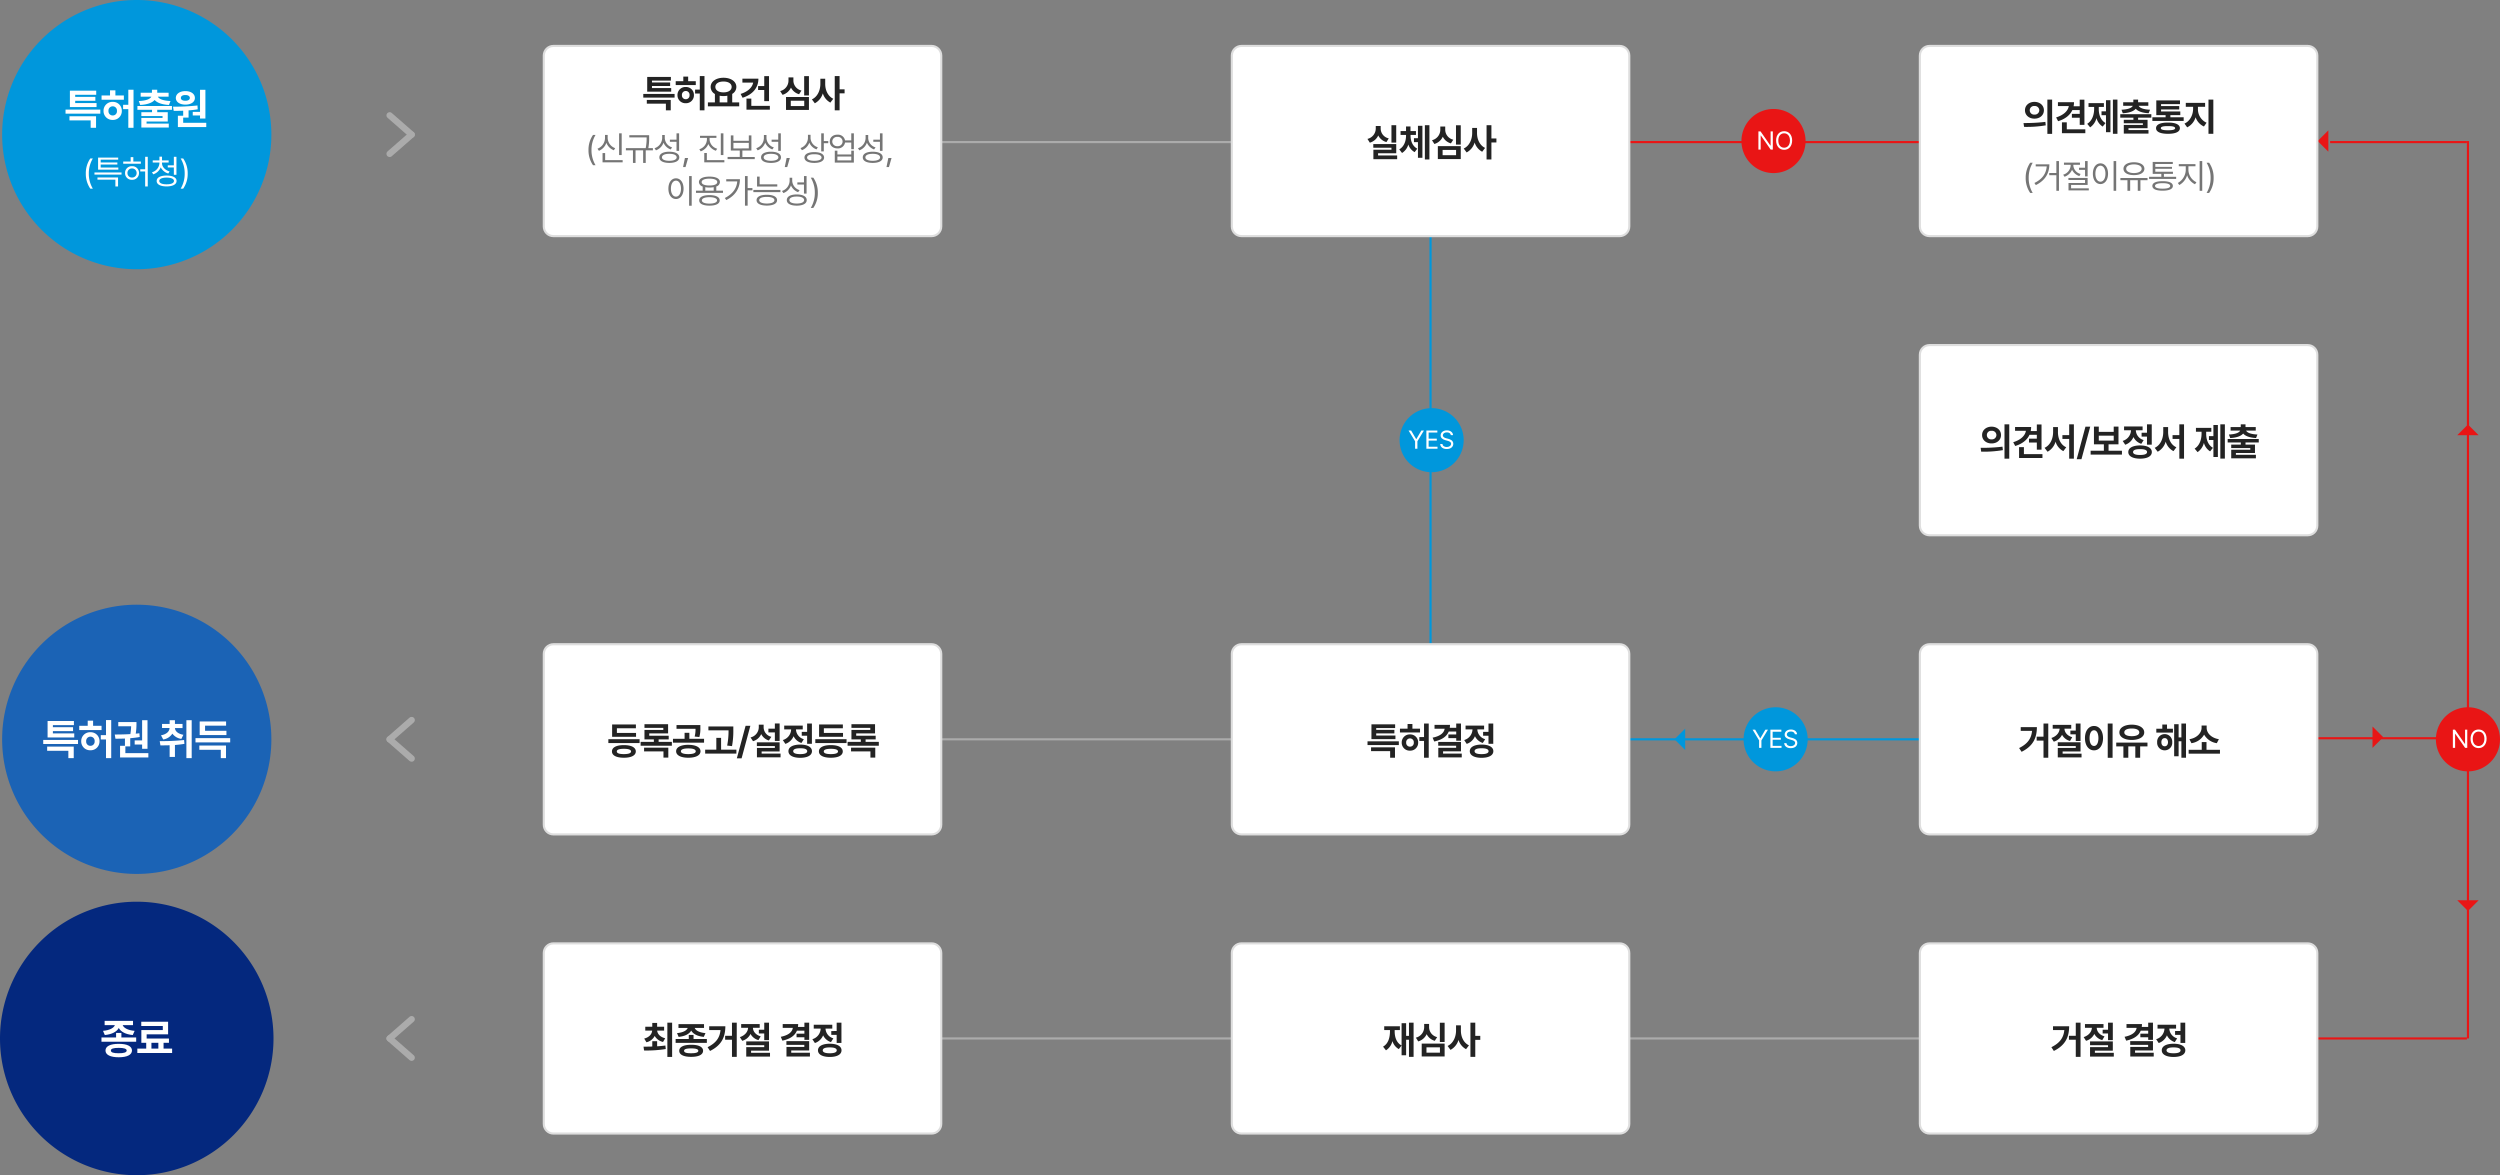
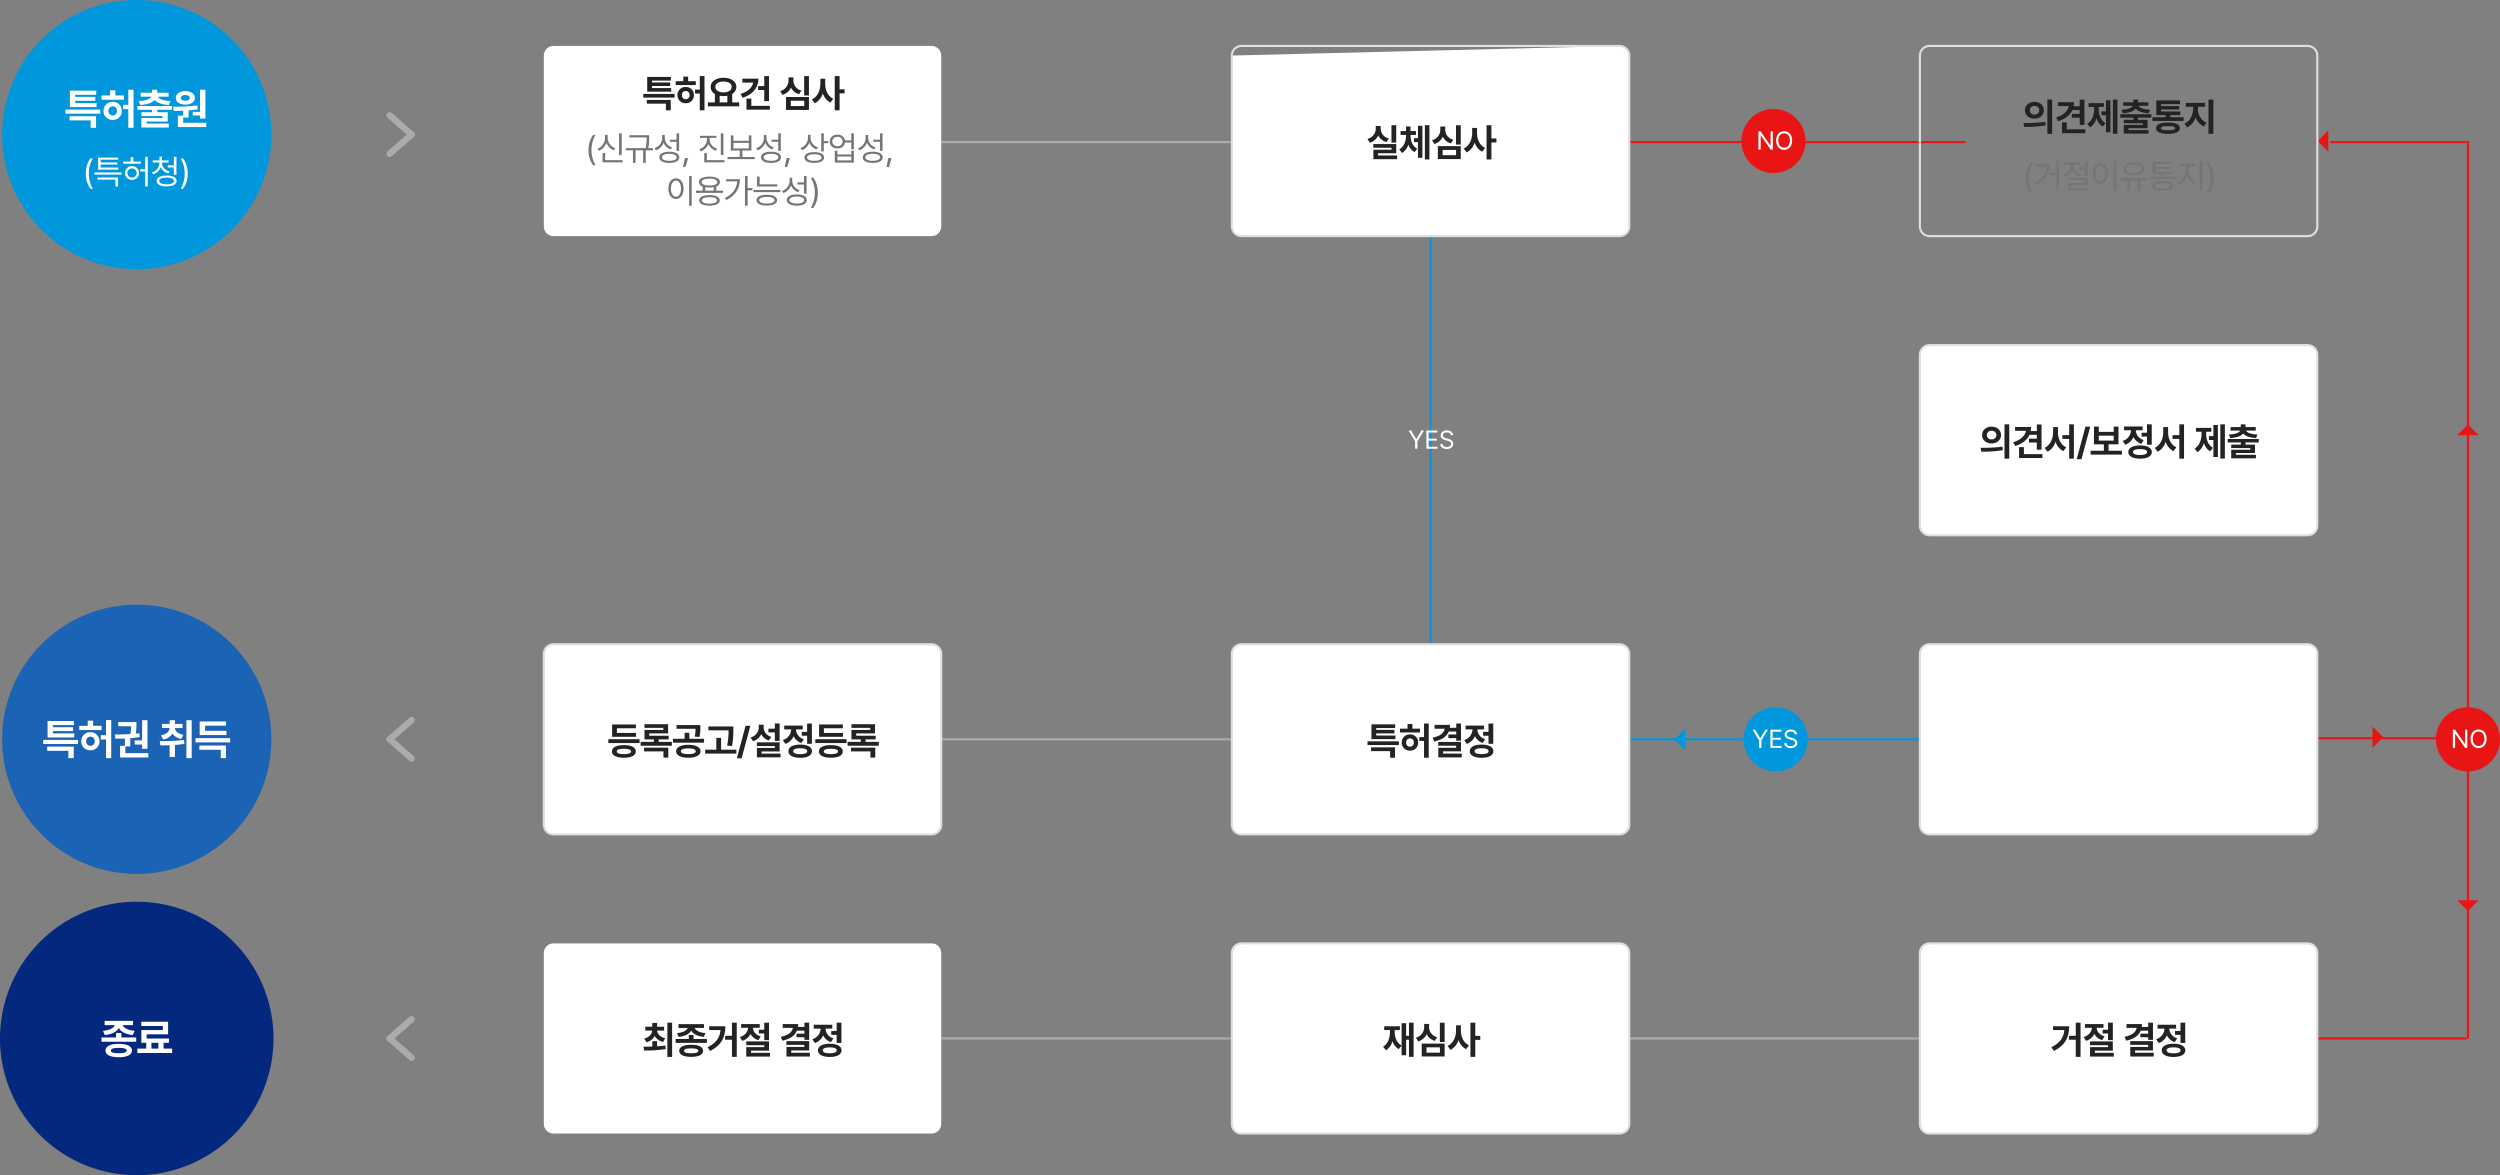
<svg xmlns="http://www.w3.org/2000/svg" width="1170" height="550" viewBox="0 0 1170 550">
  <rect x="0" y="0" width="1170" height="550" fill="#808080" stroke="none" />
  <g id="그룹_100617" data-name="그룹 100617" transform="translate(-390 -1187)">
    <path id="패스_34657" data-name="패스 34657" d="M266.5,0H0" transform="translate(1043.5 1253.5)" fill="none" stroke="#e91515" stroke-width="1" />
    <path id="패스_34658" data-name="패스 34658" d="M64,0H0" transform="translate(1480.5 1253.5)" fill="none" stroke="#e91515" stroke-width="1" />
    <path id="패스_34626" data-name="패스 34626" d="M0,420V0" transform="translate(1545 1253)" fill="none" stroke="#e91515" stroke-width="1" />
    <path id="패스_34644" data-name="패스 34644" d="M168.139,0H0" transform="translate(1376.361 1532.5)" fill="none" stroke="#e91515" stroke-width="1" />
    <path id="패스_34627" data-name="패스 34627" d="M168.139,0H0" transform="translate(1376.361 1673)" fill="none" stroke="#e91515" stroke-width="1" />
    <path id="패스_34645" data-name="패스 34645" d="M266.5,0H0" transform="translate(1043.5 1533)" fill="none" stroke="#0097dc" stroke-width="1" />
    <path id="패스_34647" data-name="패스 34647" d="M0,0V232.5" transform="translate(1059.5 1282.5)" fill="none" stroke="#0097dc" stroke-width="1" />
    <path id="패스_34628" data-name="패스 34628" d="M266.5,0H0" transform="translate(1043.5 1673)" fill="none" stroke="#ababab" stroke-width="1" />
    <path id="패스_34659" data-name="패스 34659" d="M238,0H0" transform="translate(743.5 1253.5)" fill="none" stroke="#ababab" stroke-width="1" />
    <path id="패스_34646" data-name="패스 34646" d="M238,0H0" transform="translate(743.5 1533)" fill="none" stroke="#ababab" stroke-width="1" />
    <path id="패스_34633" data-name="패스 34633" d="M238,0H0" transform="translate(743.5 1673)" fill="none" stroke="#ababab" stroke-width="1" />
    <path id="패스_34636" data-name="패스 34636" d="M10-12.333l-5,5H15Z" transform="translate(1186 1543) rotate(-90)" fill="#0097dc" />
    <path id="패스_34660" data-name="패스 34660" d="M10-12.333l-5,5H15Z" transform="translate(1487 1263) rotate(-90)" fill="#e91515" />
    <path id="패스_34637" data-name="패스 34637" d="M10-6.667l-5-5H15Z" transform="translate(1512 1542) rotate(-90)" fill="#e91515" />
    <path id="패스_34653" data-name="패스 34653" d="M10-6.667l-5-5H15Z" transform="translate(1555 1379) rotate(180)" fill="#e91515" />
    <path id="패스_34630" data-name="패스 34630" d="M10-12.333l-5,5H15Z" transform="translate(1555 1601) rotate(180)" fill="#e91515" />
    <path id="패스_34661" data-name="패스 34661" d="M63,0A63,63,0,1,1,0,63,63,63,0,0,1,63,0Z" transform="translate(391 1187)" fill="#0097dc" />
    <path id="패스_34662" data-name="패스 34662" d="M-23.84-4.768A12.087,12.087,0,0,0-21.728,2.3h1.184a13.467,13.467,0,0,1-1.888-7.072,13.554,13.554,0,0,1,1.888-7.072h-1.184A12.087,12.087,0,0,0-23.84-4.768ZM-7.12-5.28H-19.792v.992H-7.12ZM-18.384-1.92H-10v3.2h1.248V-2.944h-9.632Zm.288-4.672h9.472v-.992H-16.88V-8.992h7.808v-.96H-16.88v-1.312h8.192v-.992H-18.1ZM1.92-10.4H-1.6v-2.048H-2.848V-10.4H-6.336v1.024H1.92ZM-5.472-5.024A3.084,3.084,0,0,0-2.208-1.856,3.111,3.111,0,0,0,1.056-5.024a3.127,3.127,0,0,0-3.264-3.2A3.1,3.1,0,0,0-5.472-5.024Zm1.12,0A2.086,2.086,0,0,1-2.208-7.168,2.1,2.1,0,0,1-.064-5.024,2.059,2.059,0,0,1-2.208-2.912,2.05,2.05,0,0,1-4.352-5.024ZM1.632-5.76h2.3V1.28H5.152V-12.608H3.936v5.824h-2.3ZM11.824-9.632V-9.92h3.1v-1.024h-3.1v-1.728H10.608v1.728H7.472V-9.92h3.136v.288A4.752,4.752,0,0,1,7.12-5.376l.608.96a5.663,5.663,0,0,0,3.5-3.28,5.6,5.6,0,0,0,3.536,2.9l.608-.96C13.312-6.352,11.808-7.9,11.824-9.632Zm-2.5,8.32c-.016,1.616,1.76,2.544,4.64,2.56,2.9-.016,4.672-.944,4.672-2.56,0-1.6-1.776-2.528-4.672-2.528C11.088-3.84,9.312-2.912,9.328-1.312Zm1.216,0c-.016-.976,1.312-1.552,3.424-1.568,2.144.016,3.456.592,3.456,1.568S16.112.272,13.968.256C11.856.272,10.528-.336,10.544-1.312Zm3.968-6.3H17.36v3.424h1.216v-8.416H17.36V-8.64H14.512ZM23.84-4.768a12.087,12.087,0,0,0-2.112-7.072H20.544a13.467,13.467,0,0,1,1.888,7.072A13.554,13.554,0,0,1,20.544,2.3h1.184A12.087,12.087,0,0,0,23.84-4.768Z" transform="translate(454 1273)" fill="#fff" />
    <path id="패스_34663" data-name="패스 34663" d="M-17.05-6.72H-33.33V-4.8h16.28ZM-31.49-1.64h9.92V1.8h2.52V-3.6H-31.49Zm.2-6.24h12.48V-9.76h-10v-1.08h9.44v-1.84h-9.44v-.96h9.84v-1.92H-31.29Zm25.26-5.44H-9.99v-2.4h-2.52v2.4h-3.96v2H-6.03Zm-9.52,7.24a4.131,4.131,0,0,0,4.32,4.2,4.1,4.1,0,0,0,4.24-4.2,4.109,4.109,0,0,0-4.24-4.24A4.14,4.14,0,0,0-15.55-6.08Zm2.32,0a1.978,1.978,0,0,1,2-2.16A1.959,1.959,0,0,1-9.27-6.08a1.936,1.936,0,0,1-1.96,2.12A1.955,1.955,0,0,1-13.23-6.08Zm6.84-.84h2.44V1.8h2.44V-16H-3.95v7.04H-6.39ZM16.47-8.4H.31v1.8H7.15v1.12h-5v1.8h9.92v.88H2.15V1.68H14.99V-.16H4.59v-.96h9.92V-5.48H9.59V-6.6h6.88ZM.95-10.72l.68,1.84c3.32-.18,5.62-1.02,6.74-2.34,1.12,1.32,3.42,2.16,6.7,2.34l.72-1.84c-3.58-.14-5.4-1-5.9-2.04h5.02V-14.6H9.59V-16H7.11v1.4H1.83v1.84h5C6.31-11.72,4.51-10.86.95-10.72Zm31.18-5.24H29.61V-5.64h-3.4v1.68h3.4v1.44h2.52ZM16.97-8.08l.32,1.96c1.34,0,2.86,0,4.44-.06v2.34H19.25V1.48H32.53v-2H21.73V-2.96h2.52V-6.34c1.44-.1,2.88-.26,4.28-.5l-.12-1.8A100.274,100.274,0,0,1,16.97-8.08Zm1.32-4.08c.02,1.9,1.84,3.12,4.48,3.12,2.6,0,4.44-1.22,4.44-3.12s-1.84-3.2-4.44-3.2C20.13-15.36,18.31-14.06,18.29-12.16Zm2.36,0c0-.9.86-1.38,2.12-1.36,1.2-.02,2.06.46,2.08,1.36-.02.86-.88,1.32-2.08,1.32C21.51-10.84,20.65-11.3,20.65-12.16Z" transform="translate(454 1245)" fill="#fff" />
    <path id="패스_34664" data-name="패스 34664" d="M63,0A63,63,0,1,1,0,63,63,63,0,0,1,63,0Z" transform="translate(391 1470)" fill="#1b63b5" />
    <path id="패스_34665" data-name="패스 34665" d="M-27.49-6.72H-43.77V-4.8h16.28ZM-41.93-1.64h9.92V1.8h2.52V-3.6H-41.93Zm.2-6.24h12.48V-9.76h-10v-1.08h9.44v-1.84h-9.44v-.96h9.84v-1.92H-41.73Zm25.26-5.44h-3.96v-2.4h-2.52v2.4h-3.96v2h10.44Zm-9.52,7.24a4.131,4.131,0,0,0,4.32,4.2,4.1,4.1,0,0,0,4.24-4.2,4.109,4.109,0,0,0-4.24-4.24A4.14,4.14,0,0,0-25.99-6.08Zm2.32,0a1.978,1.978,0,0,1,2-2.16,1.959,1.959,0,0,1,1.96,2.16,1.936,1.936,0,0,1-1.96,2.12A1.955,1.955,0,0,1-23.67-6.08Zm6.84-.84h2.44V1.8h2.44V-16h-2.44v7.04h-2.44ZM5.03-15.96H2.51v9.48H-.97v1.92H2.51v2H5.03ZM-10.29-9.24l.32,1.96c1.32,0,2.84-.02,4.44-.08v3.4H-7.81V1.48H5.43v-2H-5.33V-3.68h2.28V-7.52c1.48-.12,3-.3,4.44-.56L1.23-9.84c-.56.08-1.12.14-1.7.2a30.071,30.071,0,0,0,.34-4.8v-.64H-8.65v1.96h6.02a27.666,27.666,0,0,1-.36,3.68C-5.59-9.28-8.17-9.26-10.29-9.24ZM21.43-14.2H17.87v-1.76H15.39v1.76H11.83v1.92h3.52c-.04,1.52-1.32,2.92-4,3.4l1.04,1.96a6.194,6.194,0,0,0,4.28-2.74,6.232,6.232,0,0,0,4.2,2.46l.96-1.92c-2.62-.46-3.88-1.74-3.96-3.16h3.56ZM10.75-6.16l.32,2c1.3,0,2.78,0,4.32-.06V1.24h2.48V-4.34c1.48-.12,2.98-.28,4.44-.54l-.16-1.8A98.966,98.966,0,0,1,10.75-6.16ZM23.23,1.8h2.48V-15.96H23.23Zm20.5-9.36H27.49v2H43.73ZM29.29-2.08H39.33V1.8h2.44V-4.08H29.29ZM29.45-9H41.97v-2h-10v-2.4h9.84v-1.96H29.45Z" transform="translate(454 1540)" fill="#fff" />
    <path id="패스_34666" data-name="패스 34666" d="M64,0A64,64,0,1,1,0,64,64,64,0,0,1,64,0Z" transform="translate(390 1609)" fill="#04287e" />
    <path id="패스_34683" data-name="패스 34683" d="M-7.19-9.6H-9.67v2.12h-6.84v2H-.27v-2H-7.19Zm-8.6-.96.84,1.96c3.36-.32,5.6-1.58,6.54-3.3.94,1.74,3.18,2.98,6.54,3.3l.88-1.96c-3.32-.28-5.14-1.46-5.6-2.68h4.84v-2H-15.03v2h4.8C-10.69-12-12.51-10.86-15.79-10.56Zm1.16,9.2C-14.65.68-12.31,1.8-8.43,1.8S-2.25.68-2.23-1.36c-.02-2.02-2.32-3.14-6.2-3.12C-12.31-4.5-14.65-3.38-14.63-1.36Zm2.52,0c-.02-.84,1.2-1.24,3.68-1.24,2.44,0,3.7.4,3.72,1.24-.02.88-1.28,1.3-3.72,1.28C-10.91-.06-12.13-.48-12.11-1.36Zm28.66-.88h-4V-4.96h2.52v-2H4.63V-8.92H14.67v-5.92H2.11v2H12.19v1.92H2.15v5.96H4.43v2.72H.27V-.2H16.55Zm-9.68,0V-4.96h3.24v2.72Z" transform="translate(454 1680)" fill="#fff" />
    <path id="패스_34667" data-name="패스 34667" d="M0,0,10.277,8.993" transform="translate(572.361 1241)" fill="none" stroke="#ababab" stroke-linecap="round" stroke-width="3" />
    <path id="패스_34668" data-name="패스 34668" d="M0,8.993,10.277,0" transform="translate(572.361 1249.993)" fill="none" stroke="#ababab" stroke-linecap="round" stroke-width="3" />
    <path id="패스_34669" data-name="패스 34669" d="M10.277,0,0,8.993" transform="translate(572.361 1524)" fill="none" stroke="#ababab" stroke-linecap="round" stroke-width="3" />
    <path id="패스_34670" data-name="패스 34670" d="M10.277,8.993,0,0" transform="translate(572.361 1532.993)" fill="none" stroke="#ababab" stroke-linecap="round" stroke-width="3" />
    <path id="패스_34671" data-name="패스 34671" d="M10.277,0,0,8.993" transform="translate(572.361 1664)" fill="none" stroke="#ababab" stroke-linecap="round" stroke-width="3" />
    <path id="패스_34672" data-name="패스 34672" d="M10.277,8.993,0,0" transform="translate(572.361 1672.993)" fill="none" stroke="#ababab" stroke-linecap="round" stroke-width="3" />
    <g id="패스_34673" data-name="패스 34673" transform="translate(966 1208)" fill="#fff">
-       <path d="M 182 89.5 L 5 89.5 C 2.519 89.5 0.5 87.481 0.5 85 L 0.5 5 C 0.5 2.519 2.519 0.5 5 0.5 L 182 0.5 C 184.481 0.5 186.5 2.519 186.5 5 L 186.5 85 C 186.5 87.481 184.481 89.5 182 89.5 Z" stroke="none" />
+       <path d="M 182 89.5 L 5 89.5 C 2.519 89.5 0.5 87.481 0.5 85 L 0.5 5 L 182 0.5 C 184.481 0.5 186.5 2.519 186.5 5 L 186.5 85 C 186.5 87.481 184.481 89.5 182 89.5 Z" stroke="none" />
      <path d="M 5 1 C 2.794 1 1 2.794 1 5 L 1 85 C 1 87.206 2.794 89 5 89 L 182 89 C 184.206 89 186 87.206 186 85 L 186 5 C 186 2.794 184.206 1 182 1 L 5 1 M 5 0 L 182 0 C 184.761 0 187 2.239 187 5 L 187 85 C 187 87.761 184.761 90 182 90 L 5 90 C 2.239 90 0 87.761 0 85 L 0 5 C 0 2.239 2.239 0 5 0 Z" stroke="none" fill="#dedede" />
    </g>
    <path id="패스_34674" data-name="패스 34674" d="M-16.569-14.4H-18.8v8.136h2.232ZM-30.033-7.992l1.116,1.764a6.178,6.178,0,0,0,3.942-3.384,5.983,5.983,0,0,0,3.834,3.1l1.08-1.728a4.713,4.713,0,0,1-3.78-4.572V-14.04h-2.3v1.224A5.037,5.037,0,0,1-30.033-7.992Zm2.736,4.14h8.5v.936h-8.46V1.512h11.124V-.252h-8.928V-1.26h8.5V-5.58H-27.3ZM-9.855-9.5v-.36h2.52v-1.8H-9.891v-2.16h-2.088v2.16h-2.556v1.8h2.556v.36c0,2.466-.864,5.076-3.168,6.408l1.3,1.692A6.894,6.894,0,0,0-10.9-5.382,6.229,6.229,0,0,0-7.947-1.8l1.224-1.62C-8.991-4.644-9.855-7.074-9.855-9.5ZM-8.271-6.48H-6.4V.864h2.088V-14.112H-6.4v5.8H-8.271Zm5.112,8.1h2.124V-14.4H-3.159ZM13.635-14.364H11.4v9.036h2.232ZM.171-7.38,1.287-5.616a6.253,6.253,0,0,0,3.942-3.4A5.989,5.989,0,0,0,9.027-5.9l1.116-1.728a4.812,4.812,0,0,1-3.78-4.608v-1.548h-2.3v1.548A5.055,5.055,0,0,1,.171-7.38ZM2.907,1.44H13.635V-4.608H2.907ZM5.139-.36V-2.844h6.3V-.36Zm16.11-10.4V-13.14H18.981v2.376c0,2.97-1.26,6.03-3.96,7.272l1.368,1.836a7.731,7.731,0,0,0,3.744-4.662A7.327,7.327,0,0,0,23.661-1.98l1.368-1.8C22.455-5,21.231-7.884,21.249-10.764ZM25.713,1.62h2.268V-6.336h2.34V-8.208h-2.34V-14.4H25.713Z" transform="translate(1060 1260)" fill="#232323" />
    <g id="패스_34634" data-name="패스 34634" transform="translate(966 1488)" fill="#fff">
      <path d="M 182 89.5 L 5 89.5 C 2.519 89.5 0.5 87.481 0.5 85 L 0.5 5 C 0.5 2.519 2.519 0.5 5 0.5 L 182 0.5 C 184.481 0.5 186.5 2.519 186.5 5 L 186.5 85 C 186.5 87.481 184.481 89.5 182 89.5 Z" stroke="none" />
      <path d="M 5 1 C 2.794 1 1 2.794 1 5 L 1 85 C 1 87.206 2.794 89 5 89 L 182 89 C 184.206 89 186 87.206 186 85 L 186 5 C 186 2.794 184.206 1 182 1 L 5 1 M 5 0 L 182 0 C 184.761 0 187 2.239 187 5 L 187 85 C 187 87.761 184.761 90 182 90 L 5 90 C 2.239 90 0 87.761 0 85 L 0 5 C 0 2.239 2.239 0 5 0 Z" stroke="none" fill="#dedede" />
    </g>
    <path id="패스_34638" data-name="패스 34638" d="M-15.345-6.048H-30V-4.32h14.652Zm-13,4.572h8.928v3.1h2.268V-3.24h-11.2Zm.18-5.616h11.232V-8.784h-9v-.972h8.5v-1.656h-8.5v-.864h8.856V-14H-28.161Zm22.734-4.9H-8.991v-2.16h-2.268v2.16h-3.564v1.8h9.4Zm-8.568,6.516a3.718,3.718,0,0,0,3.888,3.78,3.689,3.689,0,0,0,3.816-3.78,3.7,3.7,0,0,0-3.816-3.816A3.726,3.726,0,0,0-13.995-5.472Zm2.088,0a1.78,1.78,0,0,1,1.8-1.944A1.763,1.763,0,0,1-8.343-5.472a1.742,1.742,0,0,1-1.764,1.908A1.759,1.759,0,0,1-11.907-5.472Zm6.156-.756h2.2V1.62h2.2V-14.4h-2.2v6.336h-2.2ZM13.743-14.4H11.511v2.016H8.487a8.265,8.265,0,0,0,.108-1.368H1.359v1.8H6.093C5.8-10.026,4.113-8.514.459-7.776l.756,1.8c3.528-.756,5.814-2.286,6.8-4.68h3.492v1.4H7.839V-7.56h3.672v1.224h2.232ZM3.087-4h8.388v.972H3.123v4.5H14.1v-1.8H5.355V-1.368h8.388V-5.76H3.087ZM28.845-14.4H26.613v3.924h-2.52v1.8h2.52V-4.9h2.232ZM15.237-6.66l1.188,1.8a6.371,6.371,0,0,0,3.852-3.6,6.111,6.111,0,0,0,3.672,3.168l1.116-1.764a4.94,4.94,0,0,1-3.672-4.572h3.168v-1.8H15.885v1.8h3.24A5.334,5.334,0,0,1,15.237-6.66Zm2.628,5.22c0,1.944,2.088,3.078,5.508,3.1,3.42-.018,5.508-1.152,5.508-3.1s-2.088-3.078-5.508-3.1C19.953-4.518,17.865-3.384,17.865-1.44Zm2.232,0c0-.918,1.152-1.386,3.276-1.368,2.124-.018,3.276.45,3.276,1.368S25.5-.072,23.373-.072,20.1-.522,20.1-1.44Z" transform="translate(1060 1540)" fill="#232323" />
    <g id="패스_34631" data-name="패스 34631" transform="translate(966 1628)" fill="#fff">
      <path d="M 182 89.5 L 5 89.5 C 2.519 89.5 0.5 87.481 0.5 85 L 0.5 5 C 0.5 2.519 2.519 0.5 5 0.5 L 182 0.5 C 184.481 0.5 186.5 2.519 186.5 5 L 186.5 85 C 186.5 87.481 184.481 89.5 182 89.5 Z" stroke="none" />
      <path d="M 5 1 C 2.794 1 1 2.794 1 5 L 1 85 C 1 87.206 2.794 89 5 89 L 182 89 C 184.206 89 186 87.206 186 85 L 186 5 C 186 2.794 184.206 1 182 1 L 5 1 M 5 0 L 182 0 C 184.761 0 187 2.239 187 5 L 187 85 C 187 87.761 184.761 90 182 90 L 5 90 C 2.239 90 0 87.761 0 85 L 0 5 C 0 2.239 2.239 0 5 0 Z" stroke="none" fill="#dedede" />
    </g>
    <path id="패스_34632" data-name="패스 34632" d="M-8.442-14.4H-10.6v6.192h-1.332v-5.94h-2.124V.864h2.124V-6.408H-10.6V1.62h2.16ZM-22.734-3.168l1.368,1.728a7.013,7.013,0,0,0,3.024-4.338,6.412,6.412,0,0,0,2.988,3.762l1.3-1.692c-2.412-1.278-3.258-3.924-3.24-6.732v-.5h2.448v-1.764h-7.344v1.764h2.7v.5C-19.494-7.362-20.3-4.536-22.734-3.168Zm28.818-11.2H3.852v9.036H6.084ZM-7.38-7.38l1.116,1.764a6.253,6.253,0,0,0,3.942-3.4A5.989,5.989,0,0,0,1.476-5.9L2.592-7.632a4.812,4.812,0,0,1-3.78-4.608v-1.548h-2.3v1.548A5.055,5.055,0,0,1-7.38-7.38Zm2.736,8.82H6.084V-4.608H-4.644Zm2.232-1.8V-2.844h6.3V-.36Zm16.11-10.4V-13.14H11.43v2.376c0,2.97-1.26,6.03-3.96,7.272L8.838-1.656a7.731,7.731,0,0,0,3.744-4.662A7.327,7.327,0,0,0,16.11-1.98l1.368-1.8C14.9-5,13.68-7.884,13.7-10.764ZM18.162,1.62H20.43V-6.336h2.34V-8.208H20.43V-14.4H18.162Z" transform="translate(1060 1680)" fill="#232323" />
    <g id="패스_34648" data-name="패스 34648" transform="translate(644 1488)" fill="#fff">
      <path d="M 182 89.5 L 5 89.5 C 2.519 89.5 0.5 87.481 0.5 85 L 0.5 5 C 0.5 2.519 2.519 0.5 5 0.5 L 182 0.5 C 184.481 0.5 186.5 2.519 186.5 5 L 186.5 85 C 186.5 87.481 184.481 89.5 182 89.5 Z" stroke="none" />
      <path d="M 5 1 C 2.794 1 1 2.794 1 5 L 1 85 C 1 87.206 2.794 89 5 89 L 182 89 C 184.206 89 186 87.206 186 85 L 186 5 C 186 2.794 184.206 1 182 1 L 5 1 M 5 0 L 182 0 C 184.761 0 187 2.239 187 5 L 187 85 C 187 87.761 184.761 90 182 90 L 5 90 C 2.239 90 0 87.761 0 85 L 0 5 C 0 2.239 2.239 0 5 0 Z" stroke="none" fill="#dedede" />
    </g>
    <path id="패스_34650" data-name="패스 34650" d="M-48.672-7.056H-63.288v1.8h14.616ZM-61.6-1.332c-.018,1.89,2.088,2.952,5.58,2.952,3.474,0,5.562-1.062,5.58-2.952-.018-1.89-2.106-2.952-5.58-2.952C-59.508-4.284-61.614-3.222-61.6-1.332Zm.072-6.84h11.2v-1.8h-8.964v-2.2H-50.4v-1.764H-61.524Zm2.2,6.84c-.018-.81,1.1-1.224,3.312-1.224,2.178,0,3.33.414,3.348,1.224-.018.846-1.17,1.242-3.348,1.26C-58.23-.09-59.346-.486-59.328-1.332ZM-33.57-5.8h-6.192V-6.948h4.716V-8.676h-9.108v-1.08h8.82v-4.32H-46.386v1.728h8.82v.972h-8.82v4.428h4.392V-5.8h-6.192V-4H-33.57Zm-13,4.464h9.072v2.88h2.268V-3.1h-11.34Zm20.682-3.1c-3.456.018-5.688,1.116-5.688,3.024S-29.34,1.62-25.884,1.62c3.51,0,5.706-1.116,5.724-3.024C-20.178-3.312-22.374-4.41-25.884-4.428Zm-7.164-1.008H-18.5v-1.8H-25.38v-2.808h-2.232v2.808h-5.436Zm1.656-6.48H-22.5a13.215,13.215,0,0,1-.4,3.636l2.2.216a14.654,14.654,0,0,0,.468-4.284v-1.3h-11.16ZM-29.34-1.4c0-.882,1.26-1.35,3.456-1.332,2.214-.018,3.492.45,3.492,1.332S-23.67-.09-25.884-.072C-28.08-.09-29.34-.522-29.34-1.4ZM-4.806-13H-16.47v1.8h9.432a35.687,35.687,0,0,1-.648,7.128l2.268.252a38.978,38.978,0,0,0,.612-7.668ZM-17.982-.324H-3.366V-2.16H-10.53V-7.668h-2.232V-2.16h-5.22Zm21.15-13H.936l-4.1,15.228H-.936Zm13.7-1.08H14.634v2.412H11.61v1.764h3.024v4h2.232ZM3.258-7.884,4.41-6.12A6,6,0,0,0,8.244-9.45a5.968,5.968,0,0,0,3.582,3.006l1.188-1.728a4.618,4.618,0,0,1-3.636-4.536V-13.86H7.11v1.152A4.955,4.955,0,0,1,3.258-7.884ZM6.21-3.852h8.424v.9H6.246V1.44H17.3V-.324H8.442V-1.3h8.424V-5.58H6.21ZM31.968-14.4H29.736v3.924h-2.52v1.8h2.52V-4.9h2.232ZM18.36-6.66l1.188,1.8A6.371,6.371,0,0,0,23.4-8.46a6.111,6.111,0,0,0,3.672,3.168l1.116-1.764a4.94,4.94,0,0,1-3.672-4.572h3.168v-1.8H19.008v1.8h3.24A5.334,5.334,0,0,1,18.36-6.66Zm2.628,5.22c0,1.944,2.088,3.078,5.508,3.1C29.916,1.638,32,.5,32-1.44s-2.088-3.078-5.508-3.1C23.076-4.518,20.988-3.384,20.988-1.44Zm2.232,0c0-.918,1.152-1.386,3.276-1.368,2.124-.018,3.276.45,3.276,1.368S28.62-.072,26.5-.072,23.22-.522,23.22-1.44ZM48.186-7.056H33.57v1.8H48.186ZM35.262-1.332C35.244.558,37.35,1.62,40.842,1.62c3.474,0,5.562-1.062,5.58-2.952-.018-1.89-2.106-2.952-5.58-2.952C37.35-4.284,35.244-3.222,35.262-1.332Zm.072-6.84h11.2v-1.8H37.566v-2.2h8.892v-1.764H35.334Zm2.2,6.84c-.018-.81,1.1-1.224,3.312-1.224,2.178,0,3.33.414,3.348,1.224-.018.846-1.17,1.242-3.348,1.26C38.628-.09,37.512-.486,37.53-1.332ZM63.288-5.8H57.1V-6.948h4.716V-8.676H52.7v-1.08h8.82v-4.32H50.472v1.728h8.82v.972h-8.82v4.428h4.392V-5.8H48.672V-4H63.288Zm-13,4.464h9.072v2.88h2.268V-3.1H50.292Z" transform="translate(738 1540)" fill="#232323" />
    <g id="패스_34649" data-name="패스 34649" transform="translate(644 1628)" fill="#fff">
      <path d="M 182 89.5 L 5 89.5 C 2.519 89.5 0.5 87.481 0.5 85 L 0.5 5 C 0.5 2.519 2.519 0.5 5 0.5 L 182 0.5 C 184.481 0.5 186.5 2.519 186.5 5 L 186.5 85 C 186.5 87.481 184.481 89.5 182 89.5 Z" stroke="none" />
-       <path d="M 5 1 C 2.794 1 1 2.794 1 5 L 1 85 C 1 87.206 2.794 89 5 89 L 182 89 C 184.206 89 186 87.206 186 85 L 186 5 C 186 2.794 184.206 1 182 1 L 5 1 M 5 0 L 182 0 C 184.761 0 187 2.239 187 5 L 187 85 C 187 87.761 184.761 90 182 90 L 5 90 C 2.239 90 0 87.761 0 85 L 0 5 C 0 2.239 2.239 0 5 0 Z" stroke="none" fill="#dedede" />
    </g>
    <path id="패스_34651" data-name="패스 34651" d="M-40.464-5.724h-2.268v2.5c-1.494.054-2.916.054-4.1.054l.252,1.8a56.055,56.055,0,0,0,10.152-.684l-.18-1.656c-1.224.18-2.538.306-3.852.378Zm-6.048-1.224,1.044,1.728A5.77,5.77,0,0,0-41.6-8.19a5.925,5.925,0,0,0,3.906,2.826l1.008-1.728c-2.43-.594-3.618-2.052-3.762-3.6h3.258v-1.8h-3.276v-1.764h-2.268v1.764h-3.276v1.8h3.222C-42.912-9.072-44.1-7.578-46.512-6.948Zm10.836,8.6h2.232V-14.4h-2.232Zm12.258-10.3H-25.65v1.908h-6.156v1.8H-17.19v-1.8h-6.228Zm-7.74-.864L-30.4-7.74c3.024-.288,5.04-1.422,5.886-2.97.846,1.566,2.862,2.682,5.886,2.97l.792-1.764c-2.988-.252-4.626-1.314-5.04-2.412h4.356v-1.8H-30.474v1.8h4.32C-26.568-10.8-28.206-9.774-31.158-9.5Zm1.044,8.28c-.018,1.836,2.088,2.844,5.58,2.844s5.562-1.008,5.58-2.844c-.018-1.818-2.088-2.826-5.58-2.808C-28.026-4.05-30.132-3.042-30.114-1.224Zm2.268,0c-.018-.756,1.08-1.116,3.312-1.116,2.2,0,3.33.36,3.348,1.116-.018.792-1.152,1.17-3.348,1.152C-26.766-.054-27.864-.432-27.846-1.224ZM-3.2-14.4H-5.436v6.156h-3.2v1.836h3.2V1.62H-3.2ZM-16.848-2.916-15.7-1.152c5.58-2.772,7.146-6.732,7.164-11.556h-7.56v1.764H-10.8C-11.124-7.452-12.8-4.914-16.848-2.916ZM7.542-13.752H-1.134v1.764h3.24C2.034-10.278.774-8.442-1.746-7.632L-.63-5.9A6.112,6.112,0,0,0,3.24-9.126a5.93,5.93,0,0,0,3.726,2.9L8.01-7.992c-2.448-.7-3.6-2.394-3.636-4H7.542ZM1.242,1.476H12.366V-.288H3.51V-1.3H11.9v-4.32H1.242v1.764H9.666v.9H1.242Zm5.9-10.8h2.52v3.1H11.9V-14.4H9.666v3.312H7.146ZM30.69-14.4H28.458v2.016H25.434a8.265,8.265,0,0,0,.108-1.368H18.306v1.8H23.04c-.288,1.926-1.98,3.438-5.634,4.176l.756,1.8c3.528-.756,5.814-2.286,6.8-4.68h3.492v1.4H24.786V-7.56h3.672v1.224H30.69ZM20.034-4h8.388v.972H20.07v4.5H31.05v-1.8H22.3V-1.368H30.69V-5.76H20.034ZM45.792-14.4H43.56v3.924H41.04v1.8h2.52V-4.9h2.232ZM32.184-6.66l1.188,1.8a6.371,6.371,0,0,0,3.852-3.6A6.111,6.111,0,0,0,40.9-5.292l1.116-1.764a4.94,4.94,0,0,1-3.672-4.572h3.168v-1.8H32.832v1.8h3.24A5.334,5.334,0,0,1,32.184-6.66Zm2.628,5.22c0,1.944,2.088,3.078,5.508,3.1,3.42-.018,5.508-1.152,5.508-3.1s-2.088-3.078-5.508-3.1C36.9-4.518,34.812-3.384,34.812-1.44Zm2.232,0c0-.918,1.152-1.386,3.276-1.368,2.124-.018,3.276.45,3.276,1.368S42.444-.072,40.32-.072,37.044-.522,37.044-1.44Z" transform="translate(738 1680)" fill="#232323" />
    <g id="패스_34675" data-name="패스 34675" transform="translate(644 1208)" fill="#fff">
      <path d="M 182 89.5 L 5 89.5 C 2.519 89.5 0.5 87.481 0.5 85 L 0.5 5 C 0.5 2.519 2.519 0.5 5 0.5 L 182 0.5 C 184.481 0.5 186.5 2.519 186.5 5 L 186.5 85 C 186.5 87.481 184.481 89.5 182 89.5 Z" stroke="none" />
-       <path d="M 5 1 C 2.794 1 1 2.794 1 5 L 1 85 C 1 87.206 2.794 89 5 89 L 182 89 C 184.206 89 186 87.206 186 85 L 186 5 C 186 2.794 184.206 1 182 1 L 5 1 M 5 0 L 182 0 C 184.761 0 187 2.239 187 5 L 187 85 C 187 87.761 184.761 90 182 90 L 5 90 C 2.239 90 0 87.761 0 85 L 0 5 C 0 2.239 2.239 0 5 0 Z" stroke="none" fill="#dedede" />
    </g>
    <g id="패스_34676" data-name="패스 34676" transform="translate(1288 1208)" fill="#fff">
-       <path d="M 182 89.5 L 5 89.5 C 2.519 89.5 0.5 87.481 0.5 85 L 0.5 5 C 0.5 2.519 2.519 0.5 5 0.5 L 182 0.5 C 184.481 0.5 186.5 2.519 186.5 5 L 186.5 85 C 186.5 87.481 184.481 89.5 182 89.5 Z" stroke="none" />
      <path d="M 5 1 C 2.794 1 1 2.794 1 5 L 1 85 C 1 87.206 2.794 89 5 89 L 182 89 C 184.206 89 186 87.206 186 85 L 186 5 C 186 2.794 184.206 1 182 1 L 5 1 M 5 0 L 182 0 C 184.761 0 187 2.239 187 5 L 187 85 C 187 87.761 184.761 90 182 90 L 5 90 C 2.239 90 0 87.761 0 85 L 0 5 C 0 2.239 2.239 0 5 0 Z" stroke="none" fill="#dedede" />
    </g>
    <path id="패스_34677" data-name="패스 34677" d="M-39.879-13.32c-2.52,0-4.446,1.638-4.428,3.924-.018,2.3,1.908,3.942,4.428,3.924,2.538.018,4.428-1.62,4.428-3.924C-35.451-11.682-37.341-13.32-39.879-13.32Zm-5.112,9.9.252,1.8a53.224,53.224,0,0,0,10.152-.72l-.18-1.62A79.562,79.562,0,0,1-44.991-3.42ZM-42.075-9.4a1.971,1.971,0,0,1,2.2-1.98A2.042,2.042,0,0,1-37.611-9.4,2.058,2.058,0,0,1-39.879-7.38,1.988,1.988,0,0,1-42.075-9.4Zm8.244,11.052H-31.6V-14.4h-2.232ZM-16.5-14.364h-2.2v3.1h-2.862a9.392,9.392,0,0,0,.2-1.908h-7.524v1.8H-23.8c-.378,2.358-2.538,4.266-5.94,5.328l.936,1.764c3.222-.972,5.544-2.772,6.678-5.22h3.438v1.8h-3.672v1.8h3.672v3.348h2.2Zm-10.512,15.7h10.944v-1.8h-8.676V-3.744h-2.268ZM-1.035-14.4H-3.159V1.62h2.124ZM-15.183-3.06-13.815-1.4a7.419,7.419,0,0,0,2.97-4.338,6.759,6.759,0,0,0,2.9,3.978L-6.615-3.42C-8.955-4.752-9.8-7.434-9.783-10.08v-.864h2.412v-1.8h-7.2v1.8h2.628v.864C-11.943-7.38-12.825-4.5-15.183-3.06Zm6.7-4.032H-6.4V.864h2.088V-14.112H-6.4v5.22H-8.487Zm23.31-.468H.279v1.62H6.435v1.008h-4.5v1.62h8.928v.792H1.935V1.512H13.491V-.144H4.131v-.864h8.928V-4.932H8.631V-5.94h6.192ZM.855-9.648l.612,1.656C4.455-8.154,6.525-8.91,7.533-10.1c1.008,1.188,3.078,1.944,6.03,2.106l.648-1.656c-3.222-.126-4.86-.9-5.31-1.836h4.518V-13.14H8.631V-14.4H6.4v1.26H1.647v1.656h4.5C5.679-10.548,4.059-9.774.855-9.648ZM29.961-6.12H23.733V-7.128h4.644V-8.82h-9v-.936h8.5v-1.62h-8.5v-.9h8.856V-14H17.145v6.876H21.5V-6.12H15.309v1.728H29.961ZM17.037-1.008C17.019.7,19.053,1.62,22.617,1.62c3.546,0,5.562-.918,5.58-2.628-.018-1.692-2.034-2.646-5.58-2.628C19.053-3.654,17.019-2.7,17.037-1.008Zm2.232,0c-.018-.684,1.062-.99,3.348-.972,2.268-.018,3.33.288,3.348.972-.018.666-1.08.972-3.348.972C20.331-.036,19.251-.342,19.269-1.008Zm17.37-9v-1.008h3.348v-1.836H30.951v1.836h3.42v1.008c-.018,2.7-1.386,5.67-4.032,6.84L31.6-1.4A7.747,7.747,0,0,0,35.541-6.12,7.3,7.3,0,0,0,39.447-1.8l1.224-1.764A6.9,6.9,0,0,1,36.639-10.008ZM41.571,1.62h2.268V-14.4H41.571Z" transform="translate(1382 1248)" fill="#232323" />
    <path id="패스_34678" data-name="패스 34678" d="M-43.976-4.768A12.087,12.087,0,0,0-41.864,2.3h1.184a13.467,13.467,0,0,1-1.888-7.072A13.554,13.554,0,0,1-40.68-11.84h-1.184A12.087,12.087,0,0,0-43.976-4.768Zm15.568-7.84h-1.216V-7.04h-3.328v1.024h3.328v7.3h1.216ZM-39.9-2.368l.672.992c4.64-2.3,6.3-5.792,6.336-9.728h-6.4v.992h5.152C-34.392-6.864-36.12-4.192-39.9-2.368Zm18.224-8.1v-.416h3.1V-11.9h-7.488v1.024h3.136v.384A4.848,4.848,0,0,1-26.44-6.24l.64.96a5.947,5.947,0,0,0,3.52-3.28A5.619,5.619,0,0,0-18.856-5.6l.576-.992A4.441,4.441,0,0,1-21.672-10.464Zm-2.3,6.72H-16.2v1.376h-7.744V1.12h9.5V.128h-8.288V-1.44h7.744v-3.3h-8.992Zm4.96-4.768H-16.2V-5.44h1.216v-7.168H-16.2v3.1h-2.816Zm17.392-4.1H-2.84V1.28h1.216ZM-12.536-6.72c0,2.976,1.472,4.848,3.552,4.864,2.048-.016,3.536-1.888,3.552-4.864-.016-2.944-1.5-4.816-3.552-4.832C-11.064-11.536-12.536-9.664-12.536-6.72Zm1.184,0c0-2.24.96-3.728,2.368-3.744,1.376.016,2.336,1.5,2.336,3.744,0,2.272-.96,3.76-2.336,3.744C-10.392-2.96-11.352-4.448-11.352-6.72ZM13.048-4.7H.344V-3.68h3.3V1.28H4.92V-3.68H8.472V1.28H9.72V-3.68h3.328ZM1.784-9.024c0,1.84,1.968,3.008,4.9,2.976,2.912.032,4.88-1.136,4.9-2.976-.016-1.856-1.984-3.024-4.9-3.04C3.752-12.048,1.784-10.88,1.784-9.024Zm1.28,0c-.032-1.248,1.44-2.032,3.616-2.048,2.16.016,3.632.8,3.616,2.048.016,1.216-1.456,2-3.616,2.016C4.5-7.024,3.032-7.808,3.064-9.024ZM26.44-5.248H20.712V-6.624h4.224v-.992H16.68V-8.992h7.808V-9.92H16.68v-1.312h8.192v-.992H15.464v5.6H19.5v1.376H13.768v.992H26.44ZM15.3-.992c.016,1.472,1.728,2.224,4.8,2.24,3.056-.016,4.784-.768,4.8-2.24-.016-1.44-1.744-2.224-4.8-2.208C17.032-3.216,15.32-2.432,15.3-.992Zm1.248,0c-.016-.816,1.264-1.28,3.552-1.28s3.552.464,3.552,1.28c0,.848-1.264,1.3-3.552,1.28C17.816.3,16.536-.144,16.552-.992Zm15.632-7.36v-1.824h3.3V-11.2H27.672v1.024h3.264v1.824a7.217,7.217,0,0,1-3.712,5.984l.7.96A7.822,7.822,0,0,0,31.576-6a7.173,7.173,0,0,0,3.68,4.24l.672-.96A6.55,6.55,0,0,1,32.184-8.352ZM37.432,1.28h1.216V-12.608H37.432Zm6.544-6.048a12.087,12.087,0,0,0-2.112-7.072H40.68a13.467,13.467,0,0,1,1.888,7.072A13.554,13.554,0,0,1,40.68,2.3h1.184A12.087,12.087,0,0,0,43.976-4.768Z" transform="translate(1382 1275)" fill="#757575" />
    <g id="패스_34652" data-name="패스 34652" transform="translate(1288 1348)" fill="#fff">
      <path d="M 182 89.5 L 5 89.5 C 2.519 89.5 0.5 87.481 0.5 85 L 0.5 5 C 0.5 2.519 2.519 0.5 5 0.5 L 182 0.5 C 184.481 0.5 186.5 2.519 186.5 5 L 186.5 85 C 186.5 87.481 184.481 89.5 182 89.5 Z" stroke="none" />
      <path d="M 5 1 C 2.794 1 1 2.794 1 5 L 1 85 C 1 87.206 2.794 89 5 89 L 182 89 C 184.206 89 186 87.206 186 85 L 186 5 C 186 2.794 184.206 1 182 1 L 5 1 M 5 0 L 182 0 C 184.761 0 187 2.239 187 5 L 187 85 C 187 87.761 184.761 90 182 90 L 5 90 C 2.239 90 0 87.761 0 85 L 0 5 C 0 2.239 2.239 0 5 0 Z" stroke="none" fill="#dedede" />
    </g>
    <path id="패스_34654" data-name="패스 34654" d="M-59.949-13.32c-2.52,0-4.446,1.638-4.428,3.924-.018,2.3,1.908,3.942,4.428,3.924,2.538.018,4.428-1.62,4.428-3.924C-55.521-11.682-57.411-13.32-59.949-13.32Zm-5.112,9.9.252,1.8a53.224,53.224,0,0,0,10.152-.72l-.18-1.62A79.562,79.562,0,0,1-65.061-3.42ZM-62.145-9.4a1.971,1.971,0,0,1,2.2-1.98A2.042,2.042,0,0,1-57.681-9.4,2.058,2.058,0,0,1-59.949-7.38,1.988,1.988,0,0,1-62.145-9.4ZM-53.9,1.656h2.232V-14.4H-53.9Zm17.334-16.02h-2.2v3.1h-2.862a9.392,9.392,0,0,0,.2-1.908h-7.524v1.8h5.076c-.378,2.358-2.538,4.266-5.94,5.328l.936,1.764c3.222-.972,5.544-2.772,6.678-5.22h3.438v1.8h-3.672v1.8h3.672v3.348h2.2Zm-10.512,15.7h10.944v-1.8h-8.676V-3.744h-2.268Zm18.2-12.1V-13.14h-2.268v2.376c-.018,3.006-1.26,6.1-4,7.344l1.4,1.836A7.716,7.716,0,0,0-30-6.318a7.294,7.294,0,0,0,3.636,4.446l1.368-1.8C-27.657-4.824-28.863-7.758-28.881-10.764Zm2.088,3.2h3.168V1.656h2.2V-14.4h-2.2v5.04h-3.168Zm13.014-5.76h-2.232l-4.1,15.228h2.232ZM1.071-2.052H-5.193V-5.04H-.549v-8.316H-2.781v2.484H-9.765v-2.484h-2.268V-5.04h4.644v2.988h-6.192v1.8H1.071ZM-9.765-6.8v-2.3h6.984v2.3Zm24.786-7.6H12.789v3.924h-2.52v1.8h2.52V-4.9h2.232ZM1.413-6.66,2.6-4.86a6.371,6.371,0,0,0,3.852-3.6,6.111,6.111,0,0,0,3.672,3.168l1.116-1.764a4.94,4.94,0,0,1-3.672-4.572h3.168v-1.8H2.061v1.8H5.3A5.334,5.334,0,0,1,1.413-6.66ZM4.041-1.44c0,1.944,2.088,3.078,5.508,3.1,3.42-.018,5.508-1.152,5.508-3.1s-2.088-3.078-5.508-3.1C6.129-4.518,4.041-3.384,4.041-1.44Zm2.232,0c0-.918,1.152-1.386,3.276-1.368,2.124-.018,3.276.45,3.276,1.368S11.673-.072,9.549-.072,6.273-.522,6.273-1.44Zm16.4-9.324V-13.14H20.4v2.376c-.018,3.006-1.26,6.1-4,7.344l1.4,1.836a7.716,7.716,0,0,0,3.744-4.734,7.294,7.294,0,0,0,3.636,4.446l1.368-1.8C23.895-4.824,22.689-7.758,22.671-10.764Zm2.088,3.2h3.168V1.656h2.2V-14.4h-2.2v5.04H24.759Zm24.48-6.84H47.115V1.62h2.124ZM35.091-3.06,36.459-1.4a7.419,7.419,0,0,0,2.97-4.338,6.759,6.759,0,0,0,2.9,3.978L43.659-3.42c-2.34-1.332-3.186-4.014-3.168-6.66v-.864H42.9v-1.8H35.7v1.8h2.628v.864C38.331-7.38,37.449-4.5,35.091-3.06Zm6.7-4.032h2.088V.864h2.088V-14.112H43.875v5.22H41.787ZM65.1-7.56H50.553v1.62h6.156v1.008h-4.5v1.62h8.928v.792H52.209V1.512H63.765V-.144H54.4v-.864h8.928V-4.932H58.9V-5.94H65.1ZM51.129-9.648l.612,1.656c2.988-.162,5.058-.918,6.066-2.106,1.008,1.188,3.078,1.944,6.03,2.106l.648-1.656c-3.222-.126-4.86-.9-5.31-1.836h4.518V-13.14H58.9V-14.4H56.673v1.26H51.921v1.656h4.5C55.953-10.548,54.333-9.774,51.129-9.648Z" transform="translate(1382 1400)" fill="#232323" />
    <g id="패스_34635" data-name="패스 34635" transform="translate(1288 1488)" fill="#fff">
      <path d="M 182 89.5 L 5 89.5 C 2.519 89.5 0.5 87.481 0.5 85 L 0.5 5 C 0.5 2.519 2.519 0.5 5 0.5 L 182 0.5 C 184.481 0.5 186.5 2.519 186.5 5 L 186.5 85 C 186.5 87.481 184.481 89.5 182 89.5 Z" stroke="none" />
      <path d="M 5 1 C 2.794 1 1 2.794 1 5 L 1 85 C 1 87.206 2.794 89 5 89 L 182 89 C 184.206 89 186 87.206 186 85 L 186 5 C 186 2.794 184.206 1 182 1 L 5 1 M 5 0 L 182 0 C 184.761 0 187 2.239 187 5 L 187 85 C 187 87.761 184.761 90 182 90 L 5 90 C 2.239 90 0 87.761 0 85 L 0 5 C 0 2.239 2.239 0 5 0 Z" stroke="none" fill="#dedede" />
    </g>
-     <path id="패스_34639" data-name="패스 34639" d="M-33.408-14.4H-35.64v6.156h-3.2v1.836h3.2V1.62h2.232ZM-47.052-2.916-45.9-1.152c5.58-2.772,7.146-6.732,7.164-11.556H-46.3v1.764H-41C-41.328-7.452-43-4.914-47.052-2.916Zm24.39-10.836h-8.676v1.764h3.24c-.072,1.71-1.332,3.546-3.852,4.356L-30.834-5.9a6.112,6.112,0,0,0,3.87-3.222,5.93,5.93,0,0,0,3.726,2.9l1.044-1.764c-2.448-.7-3.6-2.394-3.636-4h3.168Zm-6.3,15.228h11.124V-.288h-8.856V-1.3h8.388v-4.32H-28.962v1.764h8.424v.9h-8.424Zm5.9-10.8h2.52v3.1h2.232V-14.4h-2.232v3.312h-2.52ZM-3.312-14.4H-5.58V1.656h2.268ZM-16.236-7.56c0,3.51,1.8,5.724,4.248,5.724,2.412,0,4.194-2.214,4.212-5.724-.018-3.492-1.8-5.688-4.212-5.688C-14.436-13.248-16.236-11.052-16.236-7.56Zm2.16,0c0-2.376.846-3.672,2.088-3.672,1.206,0,2.034,1.3,2.052,3.672-.018,2.394-.846,3.672-2.052,3.672C-13.23-3.888-14.076-5.166-14.076-7.56Zm27.09,2.088H-1.6v1.8H1.746V1.62h2.3V-3.672H7.326V1.62H9.594V-3.672h3.42ZM-.126-10.224C-.144-8.082,2.232-6.714,5.67-6.7,9.09-6.714,11.5-8.082,11.5-10.224c0-2.214-2.412-3.618-5.832-3.636C2.232-13.842-.144-12.438-.126-10.224Zm2.3,0C2.16-11.412,3.51-12.06,5.67-12.06s3.51.648,3.528,1.836C9.18-9.108,7.83-8.478,5.67-8.46,3.51-8.478,2.16-9.108,2.178-10.224ZM24.93-11.952H22.158v-1.98h-2.2v1.98H17.154v1.8H24.93Zm-7.38,6.3a3.543,3.543,0,0,0,3.528,3.816,3.543,3.543,0,0,0,3.528-3.816,3.533,3.533,0,0,0-3.528-3.78A3.533,3.533,0,0,0,17.55-5.652Zm1.98,0c-.018-1.188.63-1.926,1.548-1.908.9-.018,1.53.72,1.548,1.908-.018,1.224-.648,1.926-1.548,1.908C20.16-3.726,19.512-4.428,19.53-5.652ZM25.506.936h2.088v-7.02h1.3v7.7h2.16V-14.4H28.89v6.516h-1.3v-6.192H25.506ZM46.944-2.088h-6.3V-5.724H38.412v3.636h-6.12v1.8H46.944ZM32.652-7.056l.936,1.872A8.168,8.168,0,0,0,39.528-9.2a8.182,8.182,0,0,0,5.94,4.014l.972-1.872c-3.672-.576-5.724-2.988-5.724-5.256v-1.152H38.34v1.152C38.3-10.062,36.27-7.632,32.652-7.056Z" transform="translate(1382 1540)" fill="#232323" />
    <g id="패스_34625" data-name="패스 34625" transform="translate(1288 1628)" fill="#fff">
      <path d="M 182 89.5 L 5 89.5 C 2.519 89.5 0.5 87.481 0.5 85 L 0.5 5 C 0.5 2.519 2.519 0.5 5 0.5 L 182 0.5 C 184.481 0.5 186.5 2.519 186.5 5 L 186.5 85 C 186.5 87.481 184.481 89.5 182 89.5 Z" stroke="none" />
      <path d="M 5 1 C 2.794 1 1 2.794 1 5 L 1 85 C 1 87.206 2.794 89 5 89 L 182 89 C 184.206 89 186 87.206 186 85 L 186 5 C 186 2.794 184.206 1 182 1 L 5 1 M 5 0 L 182 0 C 184.761 0 187 2.239 187 5 L 187 85 C 187 87.761 184.761 90 182 90 L 5 90 C 2.239 90 0 87.761 0 85 L 0 5 C 0 2.239 2.239 0 5 0 Z" stroke="none" fill="#dedede" />
    </g>
    <path id="패스_34629" data-name="패스 34629" d="M-18.306-14.4h-2.232v6.156h-3.2v1.836h3.2V1.62h2.232ZM-31.95-2.916-30.8-1.152c5.58-2.772,7.146-6.732,7.164-11.556h-7.56v1.764H-25.9C-26.226-7.452-27.9-4.914-31.95-2.916ZM-7.56-13.752h-8.676v1.764H-13c-.072,1.71-1.332,3.546-3.852,4.356L-15.732-5.9a6.112,6.112,0,0,0,3.87-3.222,5.93,5.93,0,0,0,3.726,2.9l1.044-1.764c-2.448-.7-3.6-2.394-3.636-4H-7.56Zm-6.3,15.228H-2.736V-.288h-8.856V-1.3H-3.2v-4.32H-13.86v1.764h8.424v.9H-13.86Zm5.9-10.8h2.52v3.1H-3.2V-14.4H-5.436v3.312h-2.52ZM15.588-14.4H13.356v2.016H10.332a8.265,8.265,0,0,0,.108-1.368H3.2v1.8H7.938C7.65-10.026,5.958-8.514,2.3-7.776l.756,1.8c3.528-.756,5.814-2.286,6.8-4.68h3.492v1.4H9.684V-7.56h3.672v1.224h2.232ZM4.932-4H13.32v.972H4.968v4.5h10.98v-1.8H7.2V-1.368h8.388V-5.76H4.932ZM30.69-14.4H28.458v3.924h-2.52v1.8h2.52V-4.9H30.69ZM17.082-6.66l1.188,1.8a6.371,6.371,0,0,0,3.852-3.6,6.111,6.111,0,0,0,3.672,3.168L26.91-7.056a4.94,4.94,0,0,1-3.672-4.572h3.168v-1.8H17.73v1.8h3.24A5.334,5.334,0,0,1,17.082-6.66ZM19.71-1.44c0,1.944,2.088,3.078,5.508,3.1,3.42-.018,5.508-1.152,5.508-3.1s-2.088-3.078-5.508-3.1C21.8-4.518,19.71-3.384,19.71-1.44Zm2.232,0c0-.918,1.152-1.386,3.276-1.368,2.124-.018,3.276.45,3.276,1.368S27.342-.072,25.218-.072,21.942-.522,21.942-1.44Z" transform="translate(1382 1680)" fill="#232323" />
-     <path id="패스_34655" data-name="패스 34655" d="M15,0A15,15,0,1,1,0,15,15,15,0,0,1,15,0Z" transform="translate(1045 1378)" fill="#0097dc" />
    <path id="패스_34656" data-name="패스 34656" d="M.216-8.5,3.264-3.48V0h1.08V-3.48L7.392-8.5h-1.2L3.864-4.536h-.12L1.416-8.5ZM8.544,0h5.208V-.936H9.6V-3.792h3.816V-4.7H9.6V-7.56h4.08V-8.5H8.544ZM19.992-6.36h1.032C20.976-7.644,19.8-8.6,18.144-8.592c-1.644-.012-2.916.936-2.928,2.376.012,1.14.84,1.824,2.184,2.208l1.032.288c.888.252,1.68.564,1.68,1.392,0,.924-.876,1.524-2.04,1.536-1.02-.012-1.908-.456-1.992-1.416H15C15.1-.792,16.236.144,18.072.144c1.956,0,3.06-1.068,3.072-2.448-.012-1.6-1.5-2.112-2.4-2.352l-.864-.216c-.636-.18-1.62-.5-1.632-1.392.012-.816.744-1.4,1.872-1.392C19.128-7.668,19.9-7.188,19.992-6.36Z" transform="translate(1049 1397)" fill="#fff" />
    <path id="패스_34640" data-name="패스 34640" d="M15,0A15,15,0,1,1,0,15,15,15,0,0,1,15,0Z" transform="translate(1206 1518)" fill="#0097dc" />
    <path id="패스_34641" data-name="패스 34641" d="M.216-8.5,3.264-3.48V0h1.08V-3.48L7.392-8.5h-1.2L3.864-4.536h-.12L1.416-8.5ZM8.544,0h5.208V-.936H9.6V-3.792h3.816V-4.7H9.6V-7.56h4.08V-8.5H8.544ZM19.992-6.36h1.032C20.976-7.644,19.8-8.6,18.144-8.592c-1.644-.012-2.916.936-2.928,2.376.012,1.14.84,1.824,2.184,2.208l1.032.288c.888.252,1.68.564,1.68,1.392,0,.924-.876,1.524-2.04,1.536-1.02-.012-1.908-.456-1.992-1.416H15C15.1-.792,16.236.144,18.072.144c1.956,0,3.06-1.068,3.072-2.448-.012-1.6-1.5-2.112-2.4-2.352l-.864-.216c-.636-.18-1.62-.5-1.632-1.392.012-.816.744-1.4,1.872-1.392C19.128-7.668,19.9-7.188,19.992-6.36Z" transform="translate(1210 1537)" fill="#fff" />
    <path id="패스_34642" data-name="패스 34642" d="M15,0A15,15,0,1,1,0,15,15,15,0,0,1,15,0Z" transform="translate(1530 1518)" fill="#e91515" />
    <path id="패스_34643" data-name="패스 34643" d="M7.68-8.5H6.648v6.624h-.1L1.944-8.5H.936V0H1.992V-6.6h.072L6.672,0H7.68Zm9.048,4.248c0-2.676-1.584-4.356-3.744-4.344C10.8-8.6,9.216-6.924,9.216-4.248S10.8.12,12.984.12C15.144.12,16.728-1.56,16.728-4.248Zm-6.48,0c0-2.184,1.188-3.372,2.736-3.36C14.508-7.62,15.7-6.432,15.7-4.248S14.508-.876,12.984-.864C11.436-.876,10.248-2.052,10.248-4.248Z" transform="translate(1537 1537)" fill="#fff" />
    <path id="패스_34679" data-name="패스 34679" d="M15,0A15,15,0,1,1,0,15,15,15,0,0,1,15,0Z" transform="translate(1205 1238)" fill="#e91515" />
    <path id="패스_34680" data-name="패스 34680" d="M7.68-8.5H6.648v6.624h-.1L1.944-8.5H.936V0H1.992V-6.6h.072L6.672,0H7.68Zm9.048,4.248c0-2.676-1.584-4.356-3.744-4.344C10.8-8.6,9.216-6.924,9.216-4.248S10.8.12,12.984.12C15.144.12,16.728-1.56,16.728-4.248Zm-6.48,0c0-2.184,1.188-3.372,2.736-3.36C14.508-7.62,15.7-6.432,15.7-4.248S14.508-.876,12.984-.864C11.436-.876,10.248-2.052,10.248-4.248Z" transform="translate(1212 1257)" fill="#fff" />
    <path id="패스_34681" data-name="패스 34681" d="M-32.292-6.048H-46.944V-4.32h14.652Zm-13,4.572h8.928v3.1h2.268V-3.24h-11.2Zm.18-5.616h11.232V-8.784h-9v-.972h8.5v-1.656h-8.5v-.864h8.856V-14H-45.108Zm22.734-4.9h-3.564v-2.16h-2.268v2.16H-31.77v1.8h9.4Zm-8.568,6.516a3.718,3.718,0,0,0,3.888,3.78,3.689,3.689,0,0,0,3.816-3.78,3.7,3.7,0,0,0-3.816-3.816A3.726,3.726,0,0,0-30.942-5.472Zm2.088,0a1.78,1.78,0,0,1,1.8-1.944A1.763,1.763,0,0,1-25.29-5.472a1.742,1.742,0,0,1-1.764,1.908A1.759,1.759,0,0,1-28.854-5.472Zm6.156-.756h2.2V1.62h2.2V-14.4h-2.2v6.336h-2.2Zm20.646,4.14H-5.328v-3.96A3.771,3.771,0,0,0-3.384-9.324c0-2.556-2.556-4.284-6.012-4.284-3.474,0-6.012,1.728-6.012,4.284a3.789,3.789,0,0,0,1.98,3.312v3.924H-16.7V-.252H-2.052Zm-11.16-7.236c.018-1.584,1.512-2.52,3.816-2.52,2.25,0,3.8.936,3.816,2.52C-5.6-7.74-7.146-6.768-9.4-6.768-11.7-6.768-13.194-7.74-13.212-9.324ZM-11.2-2.088V-5.2a9.564,9.564,0,0,0,1.8.162A9.564,9.564,0,0,0-7.6-5.2v3.114ZM11.9-14.364H9.666V-9.72H6.786v1.836h2.88v5.22H11.9ZM-1.386-6.048l.9,1.8c4.7-1.476,7.416-4.644,7.416-8.928H-.558v1.836h5.04C4.05-9,1.926-7.074-1.386-6.048ZM1.35,1.332H12.294v-1.8H3.618V-3.852H1.35Zm29.232-15.7H28.35v9.036h2.232ZM17.118-7.38l1.116,1.764a6.253,6.253,0,0,0,3.942-3.4,5.989,5.989,0,0,0,3.8,3.114L27.09-7.632a4.812,4.812,0,0,1-3.78-4.608v-1.548h-2.3v1.548A5.055,5.055,0,0,1,17.118-7.38Zm2.736,8.82H30.582V-4.608H19.854Zm2.232-1.8V-2.844h6.3V-.36Zm16.11-10.4V-13.14H35.928v2.376c0,2.97-1.26,6.03-3.96,7.272l1.368,1.836A7.731,7.731,0,0,0,37.08-6.318,7.327,7.327,0,0,0,40.608-1.98l1.368-1.8C39.4-5,38.178-7.884,38.2-10.764ZM42.66,1.62h2.268V-6.336h2.34V-8.208h-2.34V-14.4H42.66Z" transform="translate(738 1237)" fill="#232323" />
    <path id="패스_34682" data-name="패스 34682" d="M-72.584-4.768A12.087,12.087,0,0,0-70.472,2.3h1.184a13.467,13.467,0,0,1-1.888-7.072,13.554,13.554,0,0,1,1.888-7.072h-1.184A12.087,12.087,0,0,0-72.584-4.768Zm15.536-7.84h-1.216V-2.432h1.216Zm-11.328,7.2.672.992A6.259,6.259,0,0,0-64.216-8.16a6.089,6.089,0,0,0,3.488,3.488l.64-.992a5.183,5.183,0,0,1-3.52-4.768V-11.84h-1.248v1.408A5.435,5.435,0,0,1-68.376-5.408ZM-66.008.96H-56.6V-.064h-8.192v-3.3h-1.216ZM-44.2-11.712h-9.28v1.024h8.1v.032a23.61,23.61,0,0,1-.432,4.992H-55.08V-4.64h3.3V1.248h1.216V-4.64h3.552V1.248H-45.8V-4.64h3.36V-5.664h-2.144a23.954,23.954,0,0,0,.384-4.992Zm7.312,1.28v-1.376H-38.1V-10.4a5.132,5.132,0,0,1-3.584,4.768l.672.992A5.9,5.9,0,0,0-37.48-8.224a5.777,5.777,0,0,0,3.344,3.168l.7-.96A4.754,4.754,0,0,1-36.888-10.432Zm-2.528,9.088c-.016,1.648,1.76,2.576,4.64,2.592C-31.88,1.232-30.1.3-30.1-1.344c0-1.68-1.776-2.64-4.672-2.656C-37.656-3.984-39.432-3.024-39.416-1.344Zm1.216,0c-.016-1.056,1.312-1.68,3.424-1.664,2.128-.016,3.456.608,3.456,1.664,0,.992-1.328,1.6-3.456,1.6C-36.888.256-38.216-.352-38.2-1.344Zm3.712-7.3h3.1v4.256h1.216v-8.224h-1.216v2.976h-3.1Zm8.528,7.584h-1.5L-28.328,3.2h1.152Zm10.048-8.576v-.832h3.2v-.992h-7.68v.992h3.232v.832a4.975,4.975,0,0,1-3.552,4.48l.64.992A5.972,5.972,0,0,0-16.5-7.6a5.827,5.827,0,0,0,3.536,3.152l.608-.96A4.747,4.747,0,0,1-15.912-9.632ZM-18.408.96H-9V-.064h-8.192V-3.392h-1.216Zm7.744-3.392h1.216V-12.608h-1.216Zm15.888.9H-.568V-4.544H3.656v-7.1H2.44V-9.12h-7.2v-2.528H-5.976v7.1h4.192v3.008h-5.7V-.512h12.7Zm-9.984-4V-8.128h7.2v2.592Zm15.472-4.9v-1.376H9.5V-10.4A5.132,5.132,0,0,1,5.912-5.632l.672.992A5.9,5.9,0,0,0,10.12-8.224a5.777,5.777,0,0,0,3.344,3.168l.7-.96A4.754,4.754,0,0,1,10.712-10.432ZM8.184-1.344C8.168.3,9.944,1.232,12.824,1.248,15.72,1.232,17.5.3,17.5-1.344c0-1.68-1.776-2.64-4.672-2.656C9.944-3.984,8.168-3.024,8.184-1.344Zm1.216,0c-.016-1.056,1.312-1.68,3.424-1.664,2.128-.016,3.456.608,3.456,1.664,0,.992-1.328,1.6-3.456,1.6C10.712.256,9.384-.352,9.4-1.344Zm3.712-7.3h3.1v4.256h1.216v-8.224H16.216v2.976h-3.1ZM21.64-1.056h-1.5L19.272,3.2h1.152Zm9.7-9.312V-11.9H30.12v1.44A5.158,5.158,0,0,1,26.632-5.7L27.3-4.7A5.925,5.925,0,0,0,30.76-8.256a5.713,5.713,0,0,0,3.36,3.168l.64-.992A4.731,4.731,0,0,1,31.336-10.368ZM28.488-1.28c0,1.6,1.744,2.512,4.608,2.528,2.848-.016,4.576-.928,4.576-2.528S35.944-3.808,33.1-3.808C30.232-3.808,28.488-2.88,28.488-1.28Zm1.216,0c0-.96,1.3-1.552,3.392-1.536,2.1-.016,3.376.576,3.392,1.536C36.472-.3,35.192.256,33.1.256S29.7-.3,29.7-1.28Zm6.624-2.88h1.216V-7.968h2.08V-8.992h-2.08v-3.616H36.328Zm7.6-7.808c-2.112-.016-3.616,1.312-3.584,3.2-.032,1.9,1.472,3.216,3.584,3.232A3.352,3.352,0,0,0,47.48-8.288h2.912v3.1h1.216v-7.424H50.392V-9.28H47.48A3.327,3.327,0,0,0,43.928-11.968ZM41.5-8.768a2.219,2.219,0,0,1,2.432-2.176,2.191,2.191,0,0,1,2.4,2.176,2.2,2.2,0,0,1-2.4,2.176A2.228,2.228,0,0,1,41.5-8.768ZM42.68,1.088h8.928V-4.48H50.392v1.76H43.9V-4.48H42.68ZM43.9.064V-1.728h6.5V.064Zm14.416-10.5v-1.376H57.1V-10.4a5.132,5.132,0,0,1-3.584,4.768l.672.992A5.9,5.9,0,0,0,57.72-8.224a5.777,5.777,0,0,0,3.344,3.168l.7-.96A4.754,4.754,0,0,1,58.312-10.432ZM55.784-1.344c-.016,1.648,1.76,2.576,4.64,2.592C63.32,1.232,65.1.3,65.1-1.344c0-1.68-1.776-2.64-4.672-2.656C57.544-3.984,55.768-3.024,55.784-1.344Zm1.216,0c-.016-1.056,1.312-1.68,3.424-1.664,2.128-.016,3.456.608,3.456,1.664,0,.992-1.328,1.6-3.456,1.6C58.312.256,56.984-.352,57-1.344Zm3.712-7.3h3.1v4.256h1.216v-8.224H63.816v2.976h-3.1ZM69.24-1.056h-1.5L66.872,3.2h1.152ZM-24.28,7.392H-25.5V21.28h1.216ZM-35.192,13.28c0,2.976,1.472,4.848,3.552,4.864,2.048-.016,3.536-1.888,3.552-4.864-.016-2.944-1.5-4.816-3.552-4.832C-33.72,8.464-35.192,10.336-35.192,13.28Zm1.184,0c0-2.24.96-3.728,2.368-3.744,1.376.016,2.336,1.5,2.336,3.744,0,2.272-.96,3.76-2.336,3.744C-33.048,17.04-34.008,15.552-34.008,13.28Zm24.368.96h-3.136V12.272a2.243,2.243,0,0,0,1.7-2.064c.016-1.616-1.872-2.56-4.9-2.56-3.04,0-4.912.944-4.928,2.56a2.315,2.315,0,0,0,1.76,2.08V14.24H-22.28v1.024H-9.64Zm-11.136,4.544c.016,1.584,1.792,2.448,4.8,2.464,2.992-.016,4.784-.88,4.8-2.464-.016-1.584-1.808-2.464-4.8-2.464C-18.984,16.32-20.76,17.2-20.776,18.784Zm1.152-8.576c0-.992,1.392-1.6,3.648-1.6s3.664.608,3.648,1.6c.016,1.024-1.392,1.616-3.648,1.6C-18.232,11.824-19.624,11.232-19.624,10.208Zm.1,8.576c0-.944,1.328-1.5,3.552-1.5,2.208,0,3.552.56,3.552,1.5s-1.344,1.5-3.552,1.5C-18.2,20.288-19.528,19.728-19.528,18.784Zm1.6-4.544V12.608a10.358,10.358,0,0,0,1.952.16,10.714,10.714,0,0,0,1.984-.16V14.24ZM1.9,7.392H.648V21.248H1.9V14.08h2.24V13.024H1.9ZM-8.792,17.664l.7.96C-3.56,16.384-1.72,12.8-1.72,8.864h-6.4V9.888h5.152C-3.224,13.2-5.192,15.872-8.792,17.664Zm24.56-6.4H7.512V7.648H6.3v4.64h9.472Zm-11.2,3.648H17.24V13.888H4.568Zm1.5,3.776c.016,1.616,1.808,2.512,4.8,2.528,2.992-.016,4.784-.912,4.8-2.528-.016-1.616-1.808-2.528-4.8-2.528S6.088,17.072,6.072,18.688Zm1.248,0c0-.992,1.328-1.536,3.552-1.536,2.208,0,3.552.544,3.552,1.536,0,.976-1.344,1.552-3.552,1.568C8.648,20.24,7.32,19.664,7.32,18.688Zm15.44-9.12V8.192H21.544V9.6a5.132,5.132,0,0,1-3.584,4.768l.672.992a5.9,5.9,0,0,0,3.536-3.584,5.777,5.777,0,0,0,3.344,3.168l.7-.96A4.754,4.754,0,0,1,22.76,9.568Zm-2.528,9.088c-.016,1.648,1.76,2.576,4.64,2.592,2.9-.016,4.672-.944,4.672-2.592,0-1.68-1.776-2.64-4.672-2.656C21.992,16.016,20.216,16.976,20.232,18.656Zm1.216,0c-.016-1.056,1.312-1.68,3.424-1.664,2.128-.016,3.456.608,3.456,1.664,0,.992-1.328,1.6-3.456,1.6C22.76,20.256,21.432,19.648,21.448,18.656Zm3.712-7.3h3.1v4.256H29.48V7.392H28.264v2.976h-3.1Zm9.584,3.872A12.087,12.087,0,0,0,32.632,8.16H31.448a13.467,13.467,0,0,1,1.888,7.072A13.554,13.554,0,0,1,31.448,22.3h1.184A12.087,12.087,0,0,0,34.744,15.232Z" transform="translate(738 1262)" fill="#757575" />
  </g>
</svg>